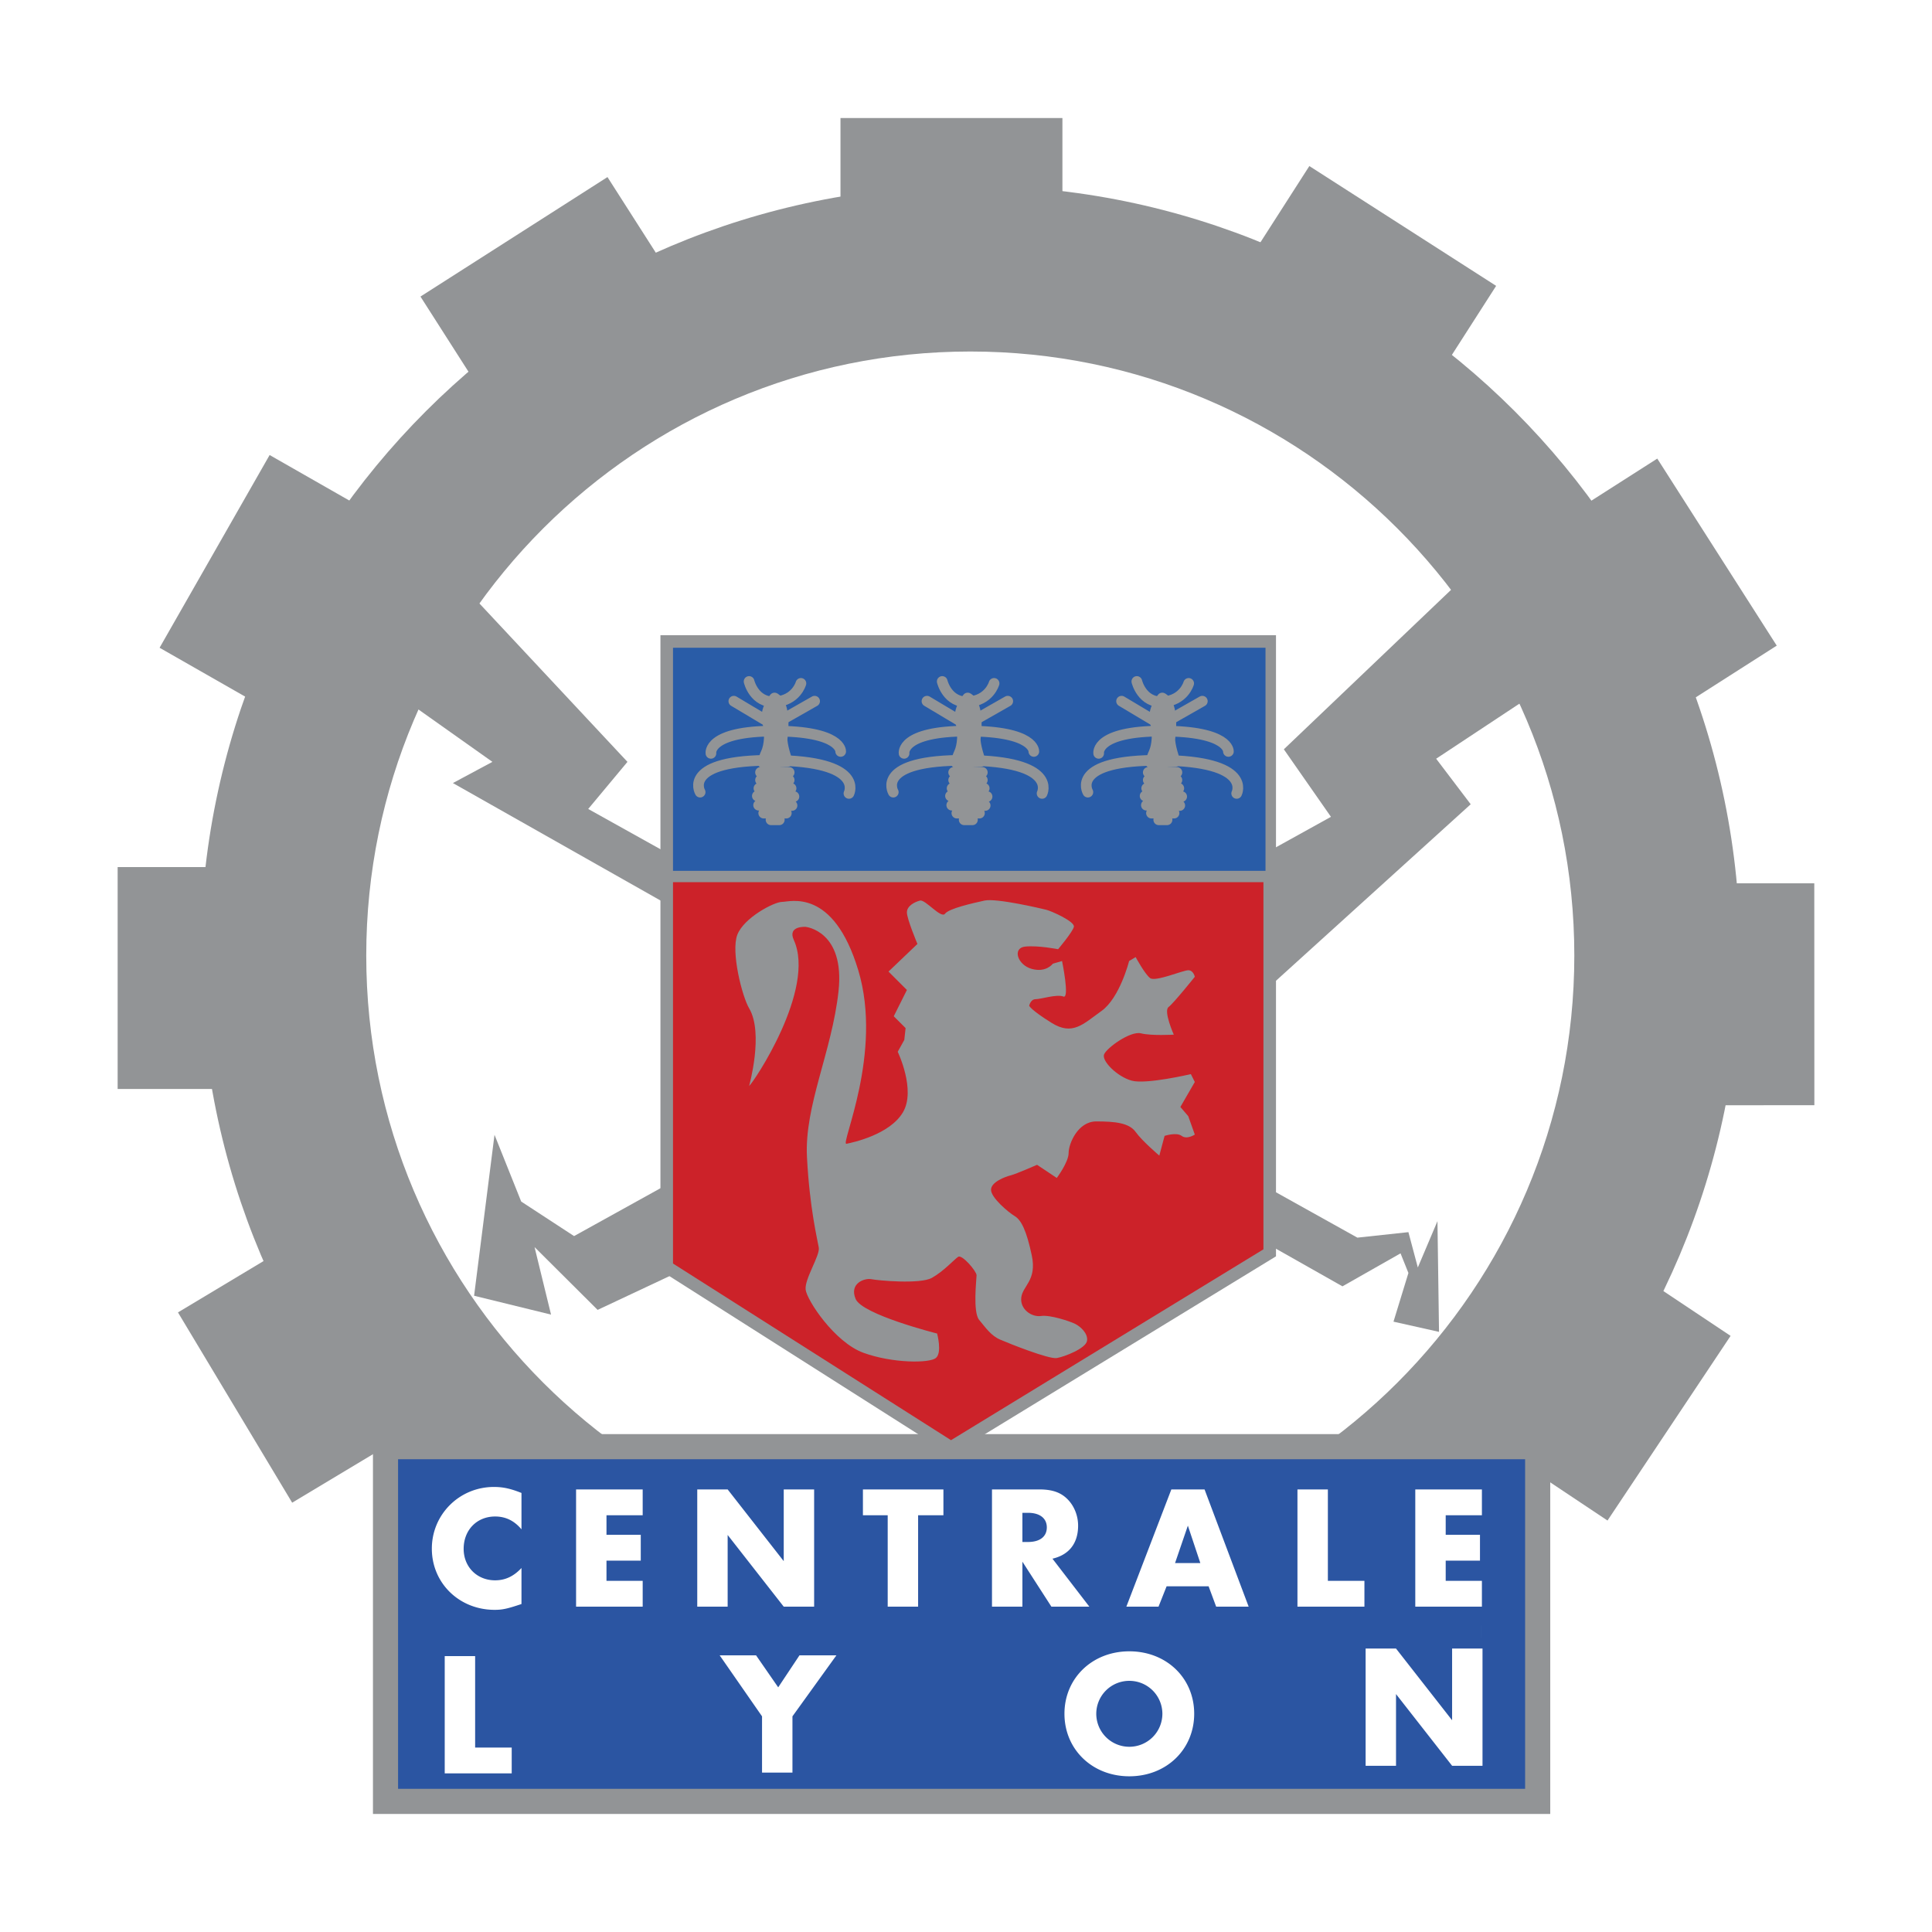
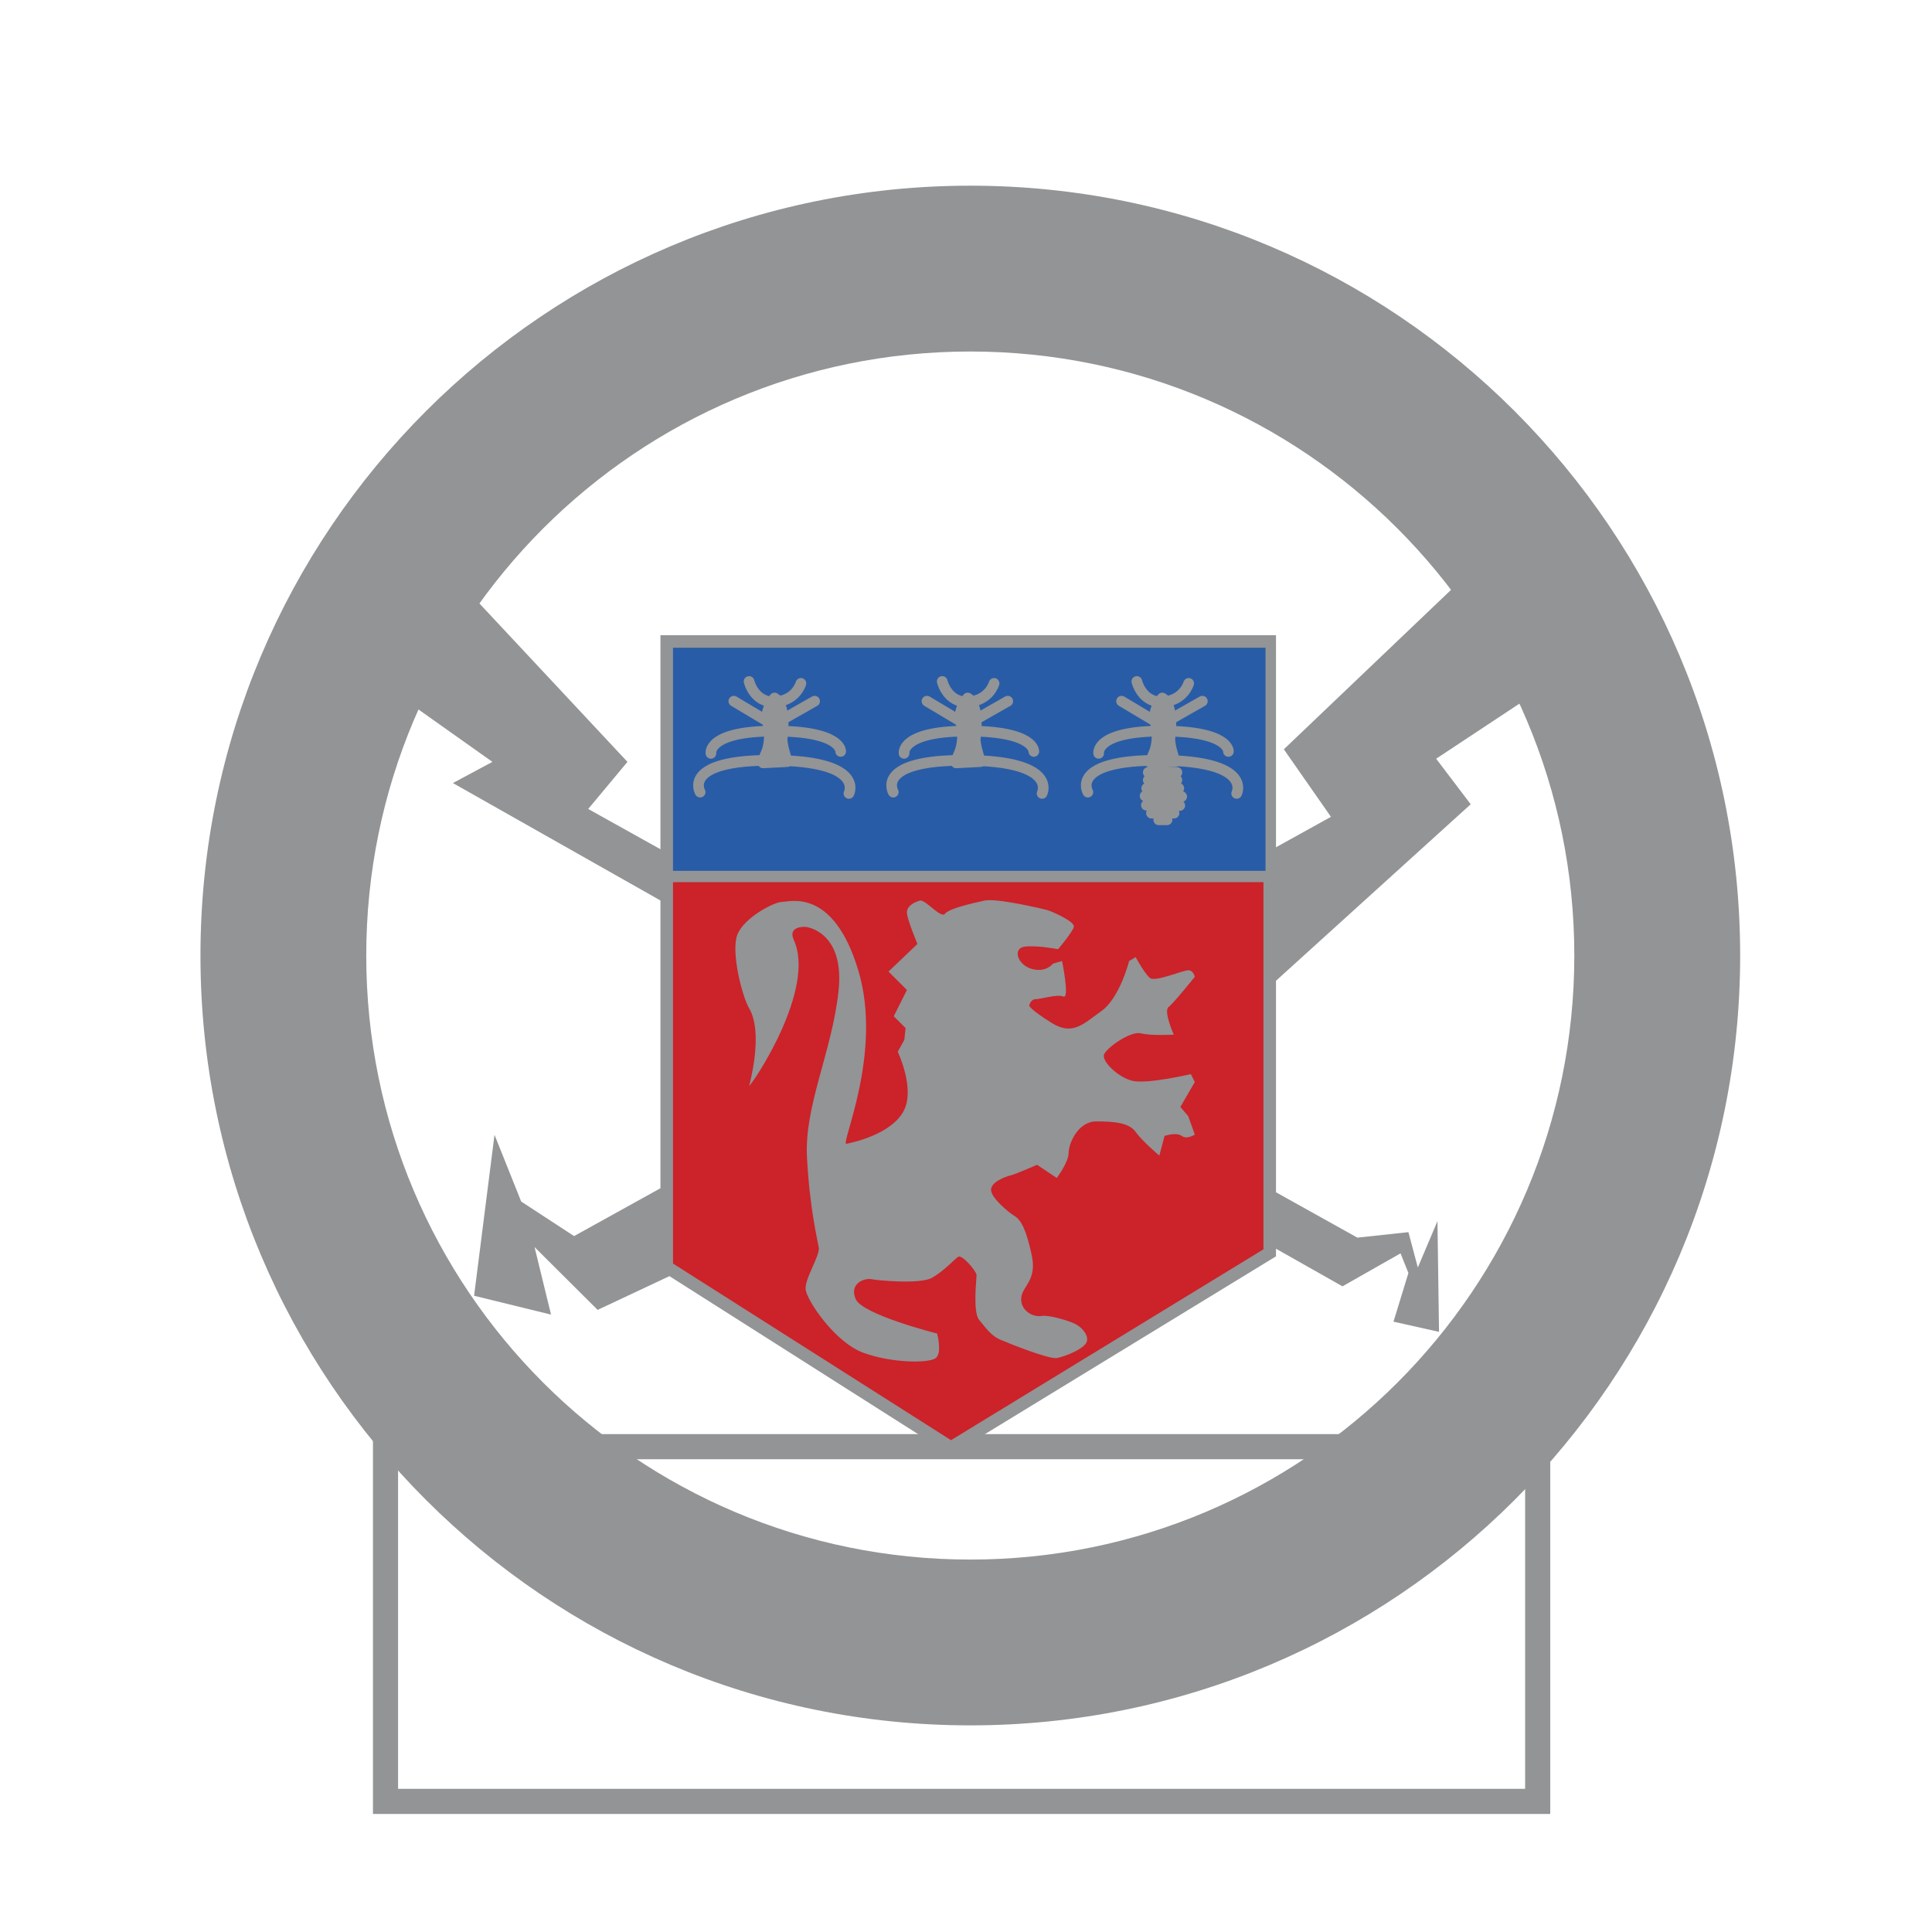
<svg xmlns="http://www.w3.org/2000/svg" width="2500" height="2500" viewBox="0 0 192.756 192.756">
  <path fill-rule="evenodd" clip-rule="evenodd" fill="#fff" d="M0 0h192.756v192.756H0V0z" />
  <path fill-rule="evenodd" clip-rule="evenodd" fill="#929496" d="M145.01 58.622l-16.92 16.136 4.699 6.737-75.514 41.829L52 119.879l-2.663-6.66-2.037 16.058 7.677 1.881-1.645-6.736 6.293 6.266 65.33-30.708 21.777-19.739-3.447-4.543 9.713-6.423-7.988-10.653z" />
  <path fill-rule="evenodd" clip-rule="evenodd" fill="#929496" d="M143.572 132.881l-4.543-1.018 1.489-4.857-.786-1.959-5.794 3.291-88.752-50.212 3.942-2.115-11.279-7.99 9.087-8.773 15.666 16.763-3.916 4.7 76.74 42.769 5.092-.548.939 3.525 1.959-4.621.156 11.045z" />
  <path d="M96.807 18.526C54.387 18.526 20 52.915 20 95.333s34.387 76.807 76.808 76.807c42.419 0 76.808-34.389 76.808-76.807-.001-42.418-34.389-76.807-76.809-76.807zm0 137.072c-33.284 0-60.266-26.982-60.266-60.264 0-33.283 26.982-60.264 60.266-60.264 33.283 0 60.263 26.981 60.263 60.264 0 33.281-26.98 60.264-60.263 60.264z" fill-rule="evenodd" clip-rule="evenodd" fill="#929496" />
-   <path fill-rule="evenodd" clip-rule="evenodd" fill="#929496" d="M83.855 11.778h22.143V22.64H83.855V11.778zM130.633 16.567l18.638 11.954-5.863 9.143L124.77 25.71l5.863-9.143zM165.346 45.754l11.92 18.661-9.155 5.846-11.92-18.66 9.155-5.847zM181.012 88.126l.008 22.142-10.864.003-.006-22.143 10.862-.002zM151.344 145.68l12.281-18.424 9.037 6.025-12.281 18.424-9.037-6.025zM27.07 125.35l11.393 18.984-9.313 5.59-11.394-18.985 9.314-5.589zM11.737 108.65V86.508h10.862v22.142H11.737zM15.922 64.627l10.979-19.229 9.432 5.386-10.979 19.229-9.432-5.386zM41.95 29.588l18.658-11.921 5.85 9.152-18.66 11.922-5.848-9.153z" />
-   <path fill-rule="evenodd" clip-rule="evenodd" fill="#2b55a2" d="M153.416 179.725v-35.391H38.463v35.391h114.953z" />
  <path d="M152.162 178.471v-32.883H39.716v32.883h112.446zm2.506-34.137V180.979H37.21v-37.897h117.458v1.252z" fill="#929496" />
-   <path d="M75.055 80.49s-1.969.064-4.823 1.46c-.57.063-.444-.635-.19-.952.254-.317 3.174-7.551 6.219-8.184-1.016 5.772-1.206 7.676-1.206 7.676zM79.662 80.363s1.967.063 4.823 1.459c.571.063.444-.635.19-.952-.253-.317-3.172-7.55-6.218-8.184 1.015 5.774 1.205 7.677 1.205 7.677zM94.325 80.49s-1.968.064-4.822 1.46c-.571.063-.444-.635-.191-.952.255-.317 3.174-7.551 6.219-8.184-1.016 5.772-1.206 7.676-1.206 7.676zM98.932 80.363s1.967.063 4.824 1.459c.57.063.443-.635.189-.952-.254-.317-3.172-7.55-6.219-8.184 1.016 5.774 1.206 7.677 1.206 7.677zM113.74 80.49s-1.969.064-4.824 1.46c-.57.063-.441-.635-.189-.952.256-.317 3.174-7.551 6.219-8.184-1.016 5.772-1.206 7.676-1.206 7.676zM118.348 80.363s1.967.063 4.822 1.459c.57.063.443-.635.189-.952-.254-.317-3.172-7.55-6.217-8.184 1.016 5.774 1.206 7.677 1.206 7.677zM52.028 152.582c-.718-.859-1.578-1.281-2.63-1.281-1.824 0-3.139 1.35-3.139 3.227 0 1.807 1.332 3.141 3.139 3.141 1 0 1.842-.387 2.63-1.229v3.594c-1.419.475-1.893.58-2.683.58-3.525 0-6.26-2.666-6.26-6.104 0-3.418 2.754-6.156 6.191-6.156.912 0 1.648.16 2.752.598v3.63zM60.509 151.178v1.947h3.42v2.578h-3.42v2.018h3.612v2.576h-6.646V148.6h6.646v2.578h-3.612zM69.565 148.6h3.033l5.595 7.156V148.6h3.033v11.697h-3.033l-5.595-7.154v7.154h-3.033V148.6zM91.6 160.297h-3.034v-9.119h-2.472V148.6h8.031v2.578H91.6v9.119zM108.686 160.297h-3.787l-2.893-4.488v4.488h-3.035V148.6h4.717c1.334 0 2.193.316 2.877 1.037.631.664.998 1.611.998 2.576 0 1.754-.893 2.91-2.559 3.297l3.682 4.787zm-6.12-6.453c1.193 0 1.875-.543 1.875-1.455s-.701-1.455-1.875-1.455h-.561v2.91h.561zM116.393 158.264l-.807 2.033h-3.209l4.488-11.697h3.314l4.4 11.697h-3.242l-.754-2.033h-4.19zm2.121-6.051l-1.279 3.734h2.523l-1.244-3.734zM132.482 157.721h3.647v2.576h-6.682V148.6h3.035v9.121zM144.238 151.178v1.947h3.42v2.578h-3.42v2.018h3.612v2.576h-6.647V148.6h6.647v2.578h-3.612zM47.404 174.352h3.649v2.58H44.37v-11.7h3.034v9.12zM71.802 165.154h3.631l2.209 3.192 2.122-3.192h3.684l-4.385 6.086v5.614h-3.034v-5.614l-4.227-6.086zM119.145 170.979c0 3.559-2.771 6.242-6.471 6.242-3.701 0-6.473-2.684-6.473-6.242 0-3.545 2.771-6.227 6.473-6.227 3.699 0 6.471 2.666 6.471 6.227zm-9.77 0a3.295 3.295 0 0 0 3.299 3.297 3.296 3.296 0 0 0 3.297-3.297 3.292 3.292 0 0 0-3.297-3.281 3.29 3.29 0 0 0-3.299 3.281zM136.248 164.477h3.033l5.596 7.154v-7.154h3.033v11.695h-3.033l-5.596-7.154v7.154h-3.033v-11.695z" fill-rule="evenodd" clip-rule="evenodd" fill="#fff" />
  <path d="M43.749 162.178h104.027v1.254H43.749v-1.254zm104.026 1.254v-1.254H43.749v1.254h104.026z" fill="#fff" />
  <path fill="#929496" d="M127.305 125.346L94.868 145.16l-28.976-18.41V63.374h61.413v61.972z" />
  <path fill="#cc2229" d="M126.053 88.017H67.146v38.045l27.737 17.624 31.17-19.04V88.017z" />
  <path fill="#295ca7" d="M126.26 86.884V64.626H67.146v22.258h59.114z" />
  <path d="M74.736 67.991s.508 2.157 2.602 2.031c2.093-.127 2.57-1.84 2.57-1.84m-6.693 1.776l3.933 2.348 4.125-2.348M70.93 75.161s-.381-2.221 6.345-2.221 6.6 2.03 6.6 2.03m-14.023 4.061s-1.904-3.236 7.296-3.173c9.204.064 7.552 3.3 7.552 3.3" fill="none" stroke="#929496" stroke-width="1.066" stroke-linecap="round" stroke-linejoin="round" stroke-miterlimit="2.613" />
  <path d="M77.275 69.641s-1.015 1.205-.697 2.348c.317 1.142.189 2.411-.127 3.109-.317.698-.317 1.015-.317 1.015l2.412-.127s-.588-1.705-.508-2.347c.443-3.555-.763-3.998-.763-3.998z" fill-rule="evenodd" clip-rule="evenodd" fill="#929496" stroke="#929496" stroke-width="1.066" stroke-linecap="round" stroke-linejoin="round" stroke-miterlimit="2.613" />
-   <path fill-rule="evenodd" clip-rule="evenodd" fill="#fff" stroke="#929496" stroke-width="1.066" stroke-linecap="round" stroke-linejoin="round" stroke-miterlimit="2.613" d="M75.878 77.064h2.857-2.857zM75.878 77.825h2.857-2.857zM75.72 78.651h3.204-3.204zM75.561 79.412l3.649.063-3.649-.063zM75.688 80.332l3.332.031-3.332-.031zM76.197 81.125h2.252-2.252zM76.926 81.791h.825-.825z" />
  <path d="M94.006 67.991s.508 2.157 2.602 2.031c2.093-.127 2.571-1.84 2.571-1.84m-6.694 1.776l3.933 2.348 4.125-2.348M90.2 75.161s-.38-2.221 6.345-2.221c6.727 0 6.6 2.03 6.6 2.03m-14.023 4.061s-1.904-3.236 7.296-3.173c9.203.064 7.551 3.3 7.551 3.3" fill="none" stroke="#929496" stroke-width="1.066" stroke-linecap="round" stroke-linejoin="round" stroke-miterlimit="2.613" />
  <path d="M96.545 69.641s-1.015 1.205-.698 2.348c.317 1.142.19 2.411-.127 3.109s-.317 1.015-.317 1.015l2.412-.127s-.588-1.705-.508-2.347c.443-3.555-.762-3.998-.762-3.998z" fill-rule="evenodd" clip-rule="evenodd" fill="#929496" stroke="#929496" stroke-width="1.066" stroke-linecap="round" stroke-linejoin="round" stroke-miterlimit="2.613" />
-   <path fill-rule="evenodd" clip-rule="evenodd" fill="#fff" stroke="#929496" stroke-width="1.066" stroke-linecap="round" stroke-linejoin="round" stroke-miterlimit="2.613" d="M95.149 77.064h2.857-2.857zM95.149 77.825h2.857-2.857zM94.991 78.651h3.204-3.204zM94.832 79.412l3.648.063-3.648-.063zM94.958 80.332l3.333.031-3.333-.031zM95.467 81.125h2.252-2.252zM96.196 81.791h.825-.825z" />
  <path d="M113.422 67.991s.508 2.157 2.602 2.031c2.094-.127 2.57-1.84 2.57-1.84m-6.694 1.776l3.932 2.348 4.125-2.348m-10.342 5.203s-.381-2.221 6.346-2.221c6.725 0 6.598 2.03 6.598 2.03m-14.022 4.061s-1.904-3.236 7.295-3.173c9.205.064 7.553 3.3 7.553 3.3" fill="none" stroke="#929496" stroke-width="1.066" stroke-linecap="round" stroke-linejoin="round" stroke-miterlimit="2.613" />
  <path d="M115.961 69.641s-1.016 1.205-.699 2.348c.316 1.142.191 2.411-.127 3.109-.316.698-.316 1.015-.316 1.015l2.41-.127s-.588-1.705-.506-2.347c.443-3.555-.762-3.998-.762-3.998z" fill-rule="evenodd" clip-rule="evenodd" fill="#929496" stroke="#929496" stroke-width="1.066" stroke-linecap="round" stroke-linejoin="round" stroke-miterlimit="2.613" />
  <path fill-rule="evenodd" clip-rule="evenodd" fill="#fff" stroke="#929496" stroke-width="1.066" stroke-linecap="round" stroke-linejoin="round" stroke-miterlimit="2.613" d="M114.564 77.064h2.856-2.856zM114.564 77.825h2.856-2.856zM114.406 78.651h3.203-3.203zM114.248 79.412l3.648.063-3.648-.063zM114.375 80.332l3.33.031-3.33-.031zM114.883 81.125h2.252-2.252zM115.609 81.791h.827-.827z" />
  <path d="M74.74 108.344c.393-.262 6.695-9.641 4.459-14.559-.656-1.442 1.181-1.311 1.181-1.311s3.935.393 3.279 6.427c-.657 6.033-3.41 11.41-3.148 16.527.262 5.115 1.049 8.262 1.18 9.051.131.785-1.442 3.146-1.311 4.195.131 1.051 2.884 5.248 5.771 6.297s6.558 1.049 7.214.523c.656-.523.131-2.447.131-2.447s-7.476-1.881-8.132-3.455c-.656-1.574.919-2.098 1.574-1.967.655.131 4.853.523 6.033-.131 1.182-.656 2.23-1.838 2.625-2.1.393-.262 1.836 1.443 1.836 1.836 0 .395-.393 3.674.262 4.461.656.785 1.18 1.574 2.1 1.967.918.395 4.852 1.967 5.639 1.836s2.887-.961 3.018-1.705c.131-.742-.656-1.443-1.182-1.705s-2.492-.918-3.41-.787c-.916.133-2.098-.654-1.967-1.836.131-1.18 1.574-1.705 1.051-4.197-.527-2.492-1.051-3.541-1.707-3.934-.654-.395-2.361-1.838-2.361-2.625s1.445-1.311 1.969-1.441c.525-.131 2.623-1.051 2.623-1.051l1.967 1.312s1.182-1.574 1.182-2.492.918-3.148 2.754-3.148 3.279.133 3.934 1.051c.658.918 2.361 2.359 2.361 2.359l.525-1.967s1.18-.393 1.705 0c.525.395 1.311-.131 1.311-.131l-.654-1.836-.787-.918 1.441-2.492-.393-.787s-4.459 1.049-5.902.654c-1.443-.393-3.018-1.967-2.756-2.621.264-.656 2.625-2.361 3.676-2.1 1.047.262 3.277.131 3.277.131s-1.049-2.361-.523-2.754c.523-.395 2.621-3.018 2.621-3.018s-.131-.654-.654-.654c-.525 0-3.279 1.18-3.803.785-.525-.393-1.445-2.097-1.445-2.097l-.654.393s-.92 3.673-2.756 4.984c-1.836 1.312-2.885 2.492-4.982 1.182-2.1-1.312-2.23-1.705-2.23-1.705s.131-.656.654-.656c.525 0 2.1-.523 2.756-.262.654.262-.131-3.542-.131-3.542l-.918.262s-.656.919-2.098.524c-1.443-.393-1.969-2.098-.658-2.229 1.312-.131 3.279.263 3.279.263s1.443-1.706 1.574-2.23c.131-.525-2.229-1.575-2.754-1.706s-4.984-1.18-6.164-.917c-1.18.261-3.542.787-3.936 1.311-.393.524-1.968-1.443-2.492-1.311-.525.13-1.312.524-1.312 1.18 0 .655 1.05 3.147 1.05 3.147l-2.886 2.756 1.836 1.836-1.312 2.623 1.182 1.18-.131 1.182-.656 1.18s1.837 3.805.525 6.033c-1.312 2.23-4.986 3.018-5.64 3.148-.656.131 3.673-9.051 1.18-17.312-2.492-8.264-6.82-6.822-7.607-6.822s-3.804 1.574-4.46 3.279c-.656 1.705.482 6.167 1.181 7.345 1.471 2.492-.004 7.738-.004 7.738z" fill-rule="evenodd" clip-rule="evenodd" fill="#929496" />
</svg>